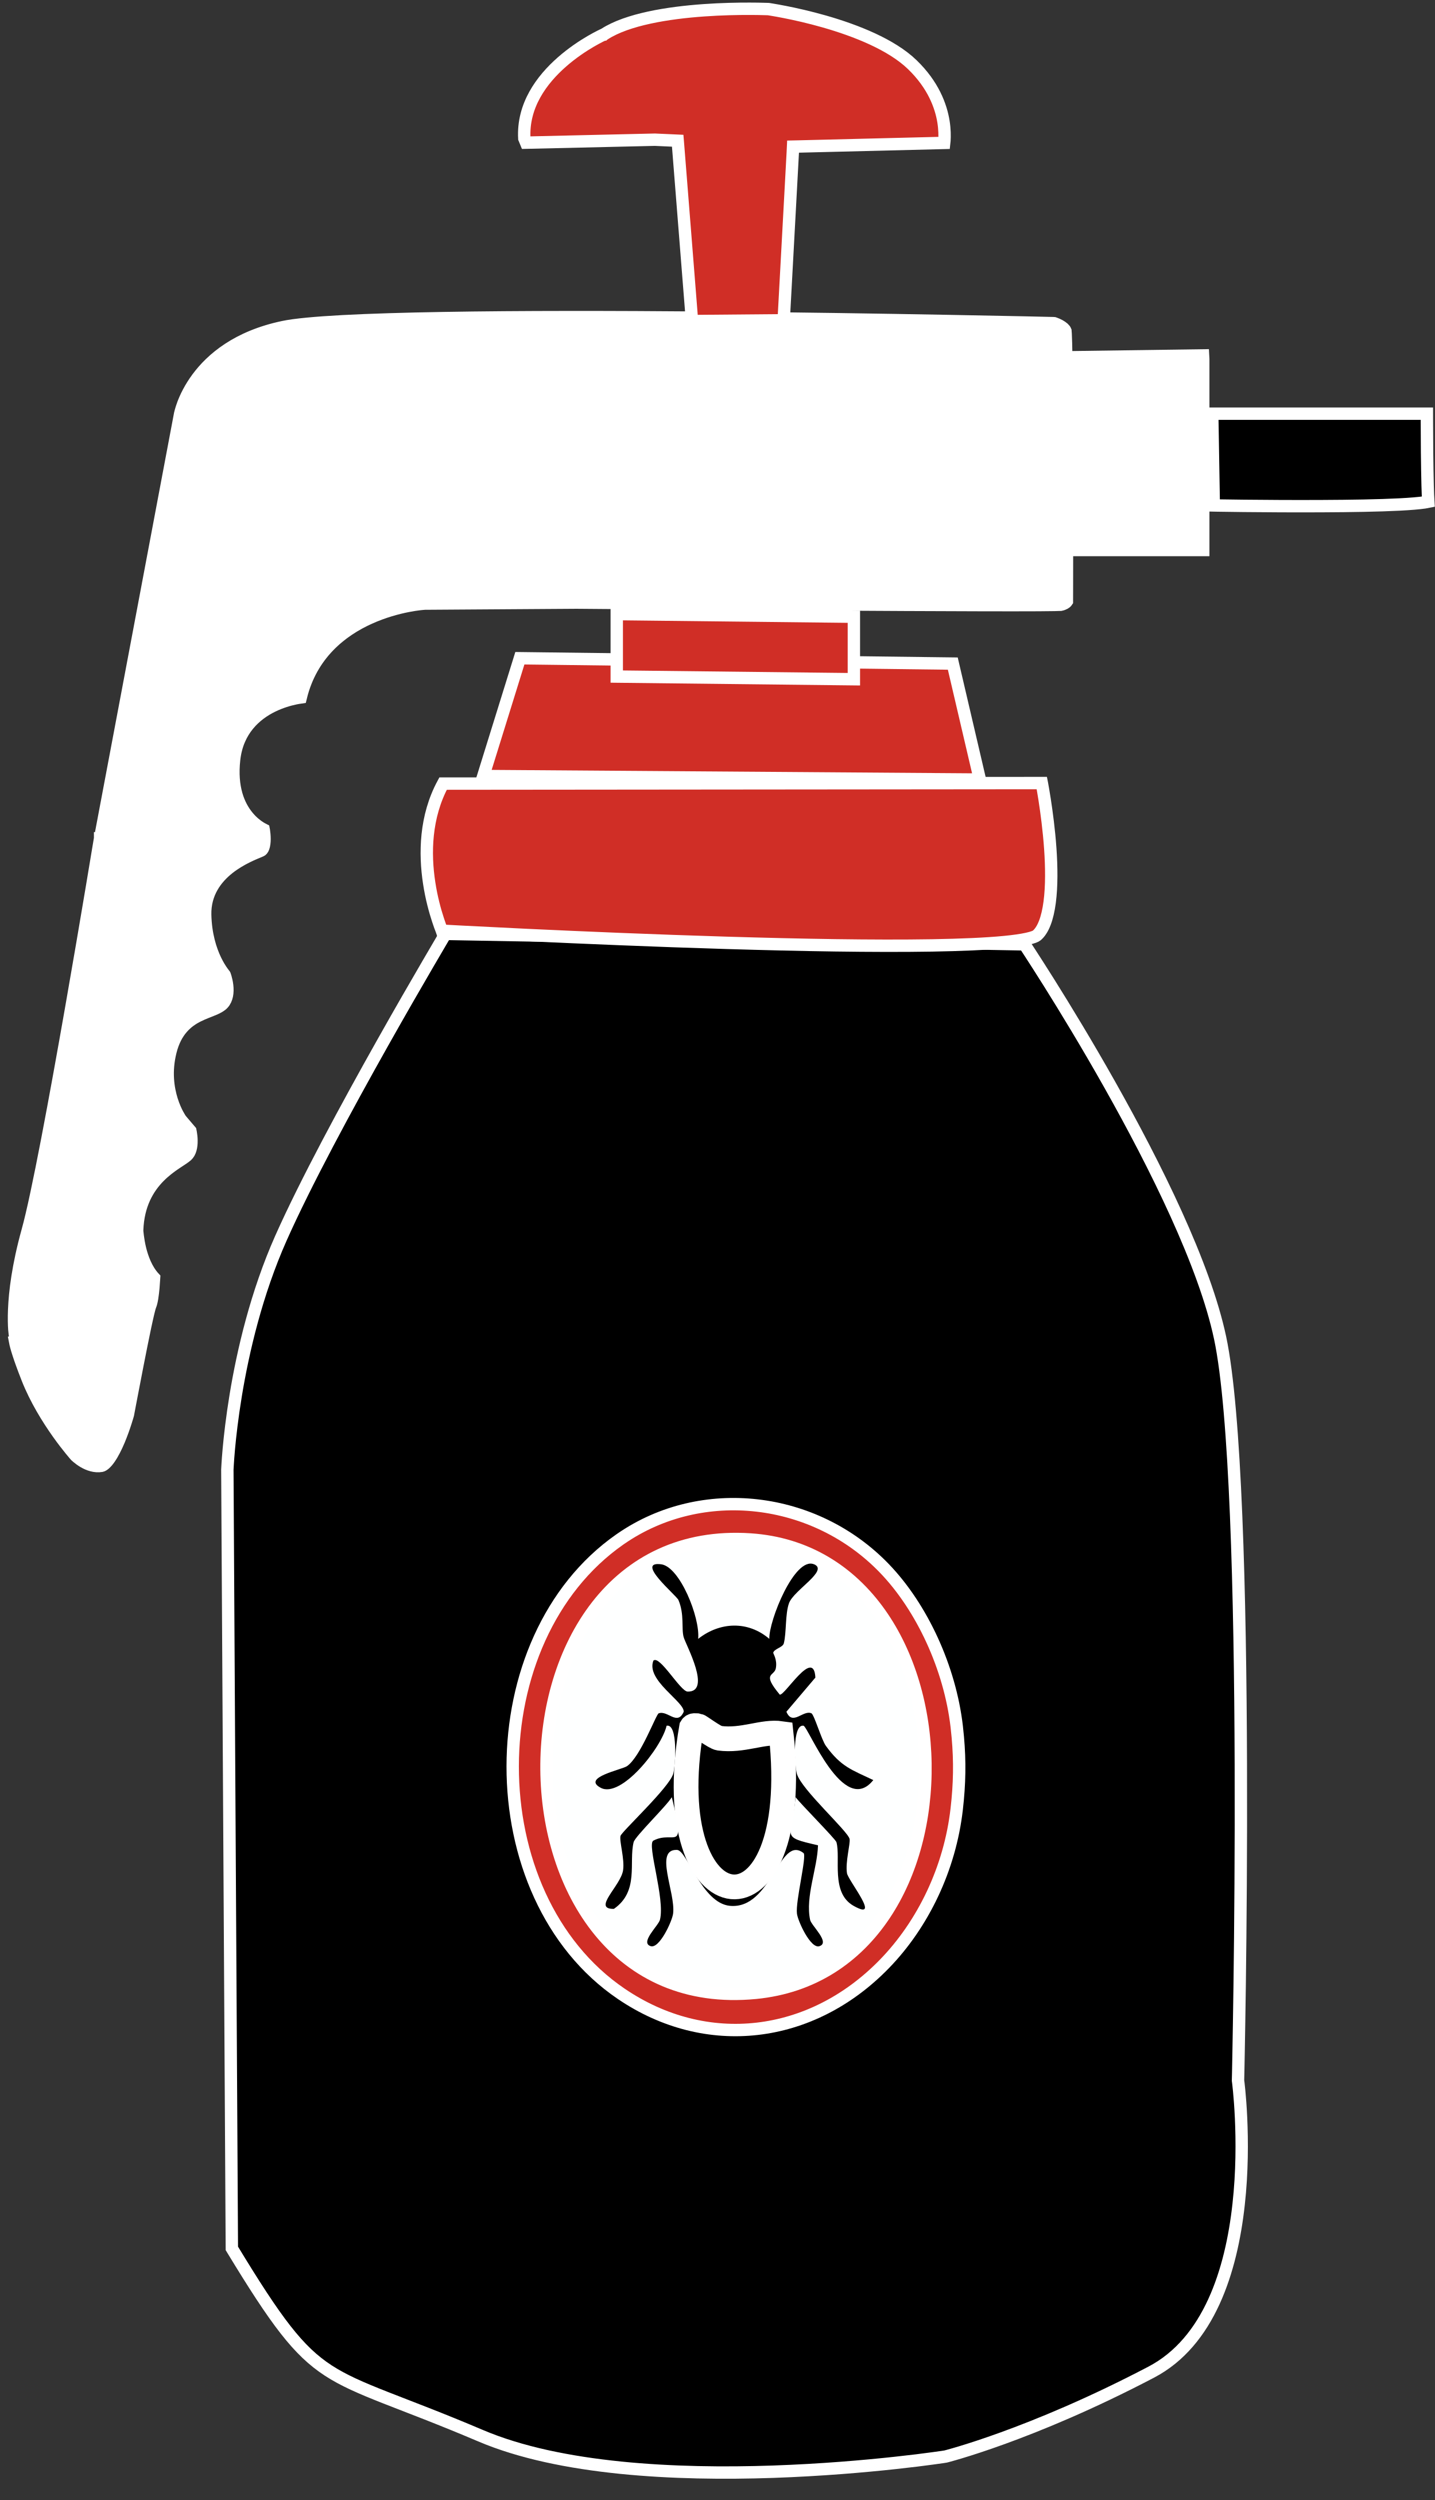
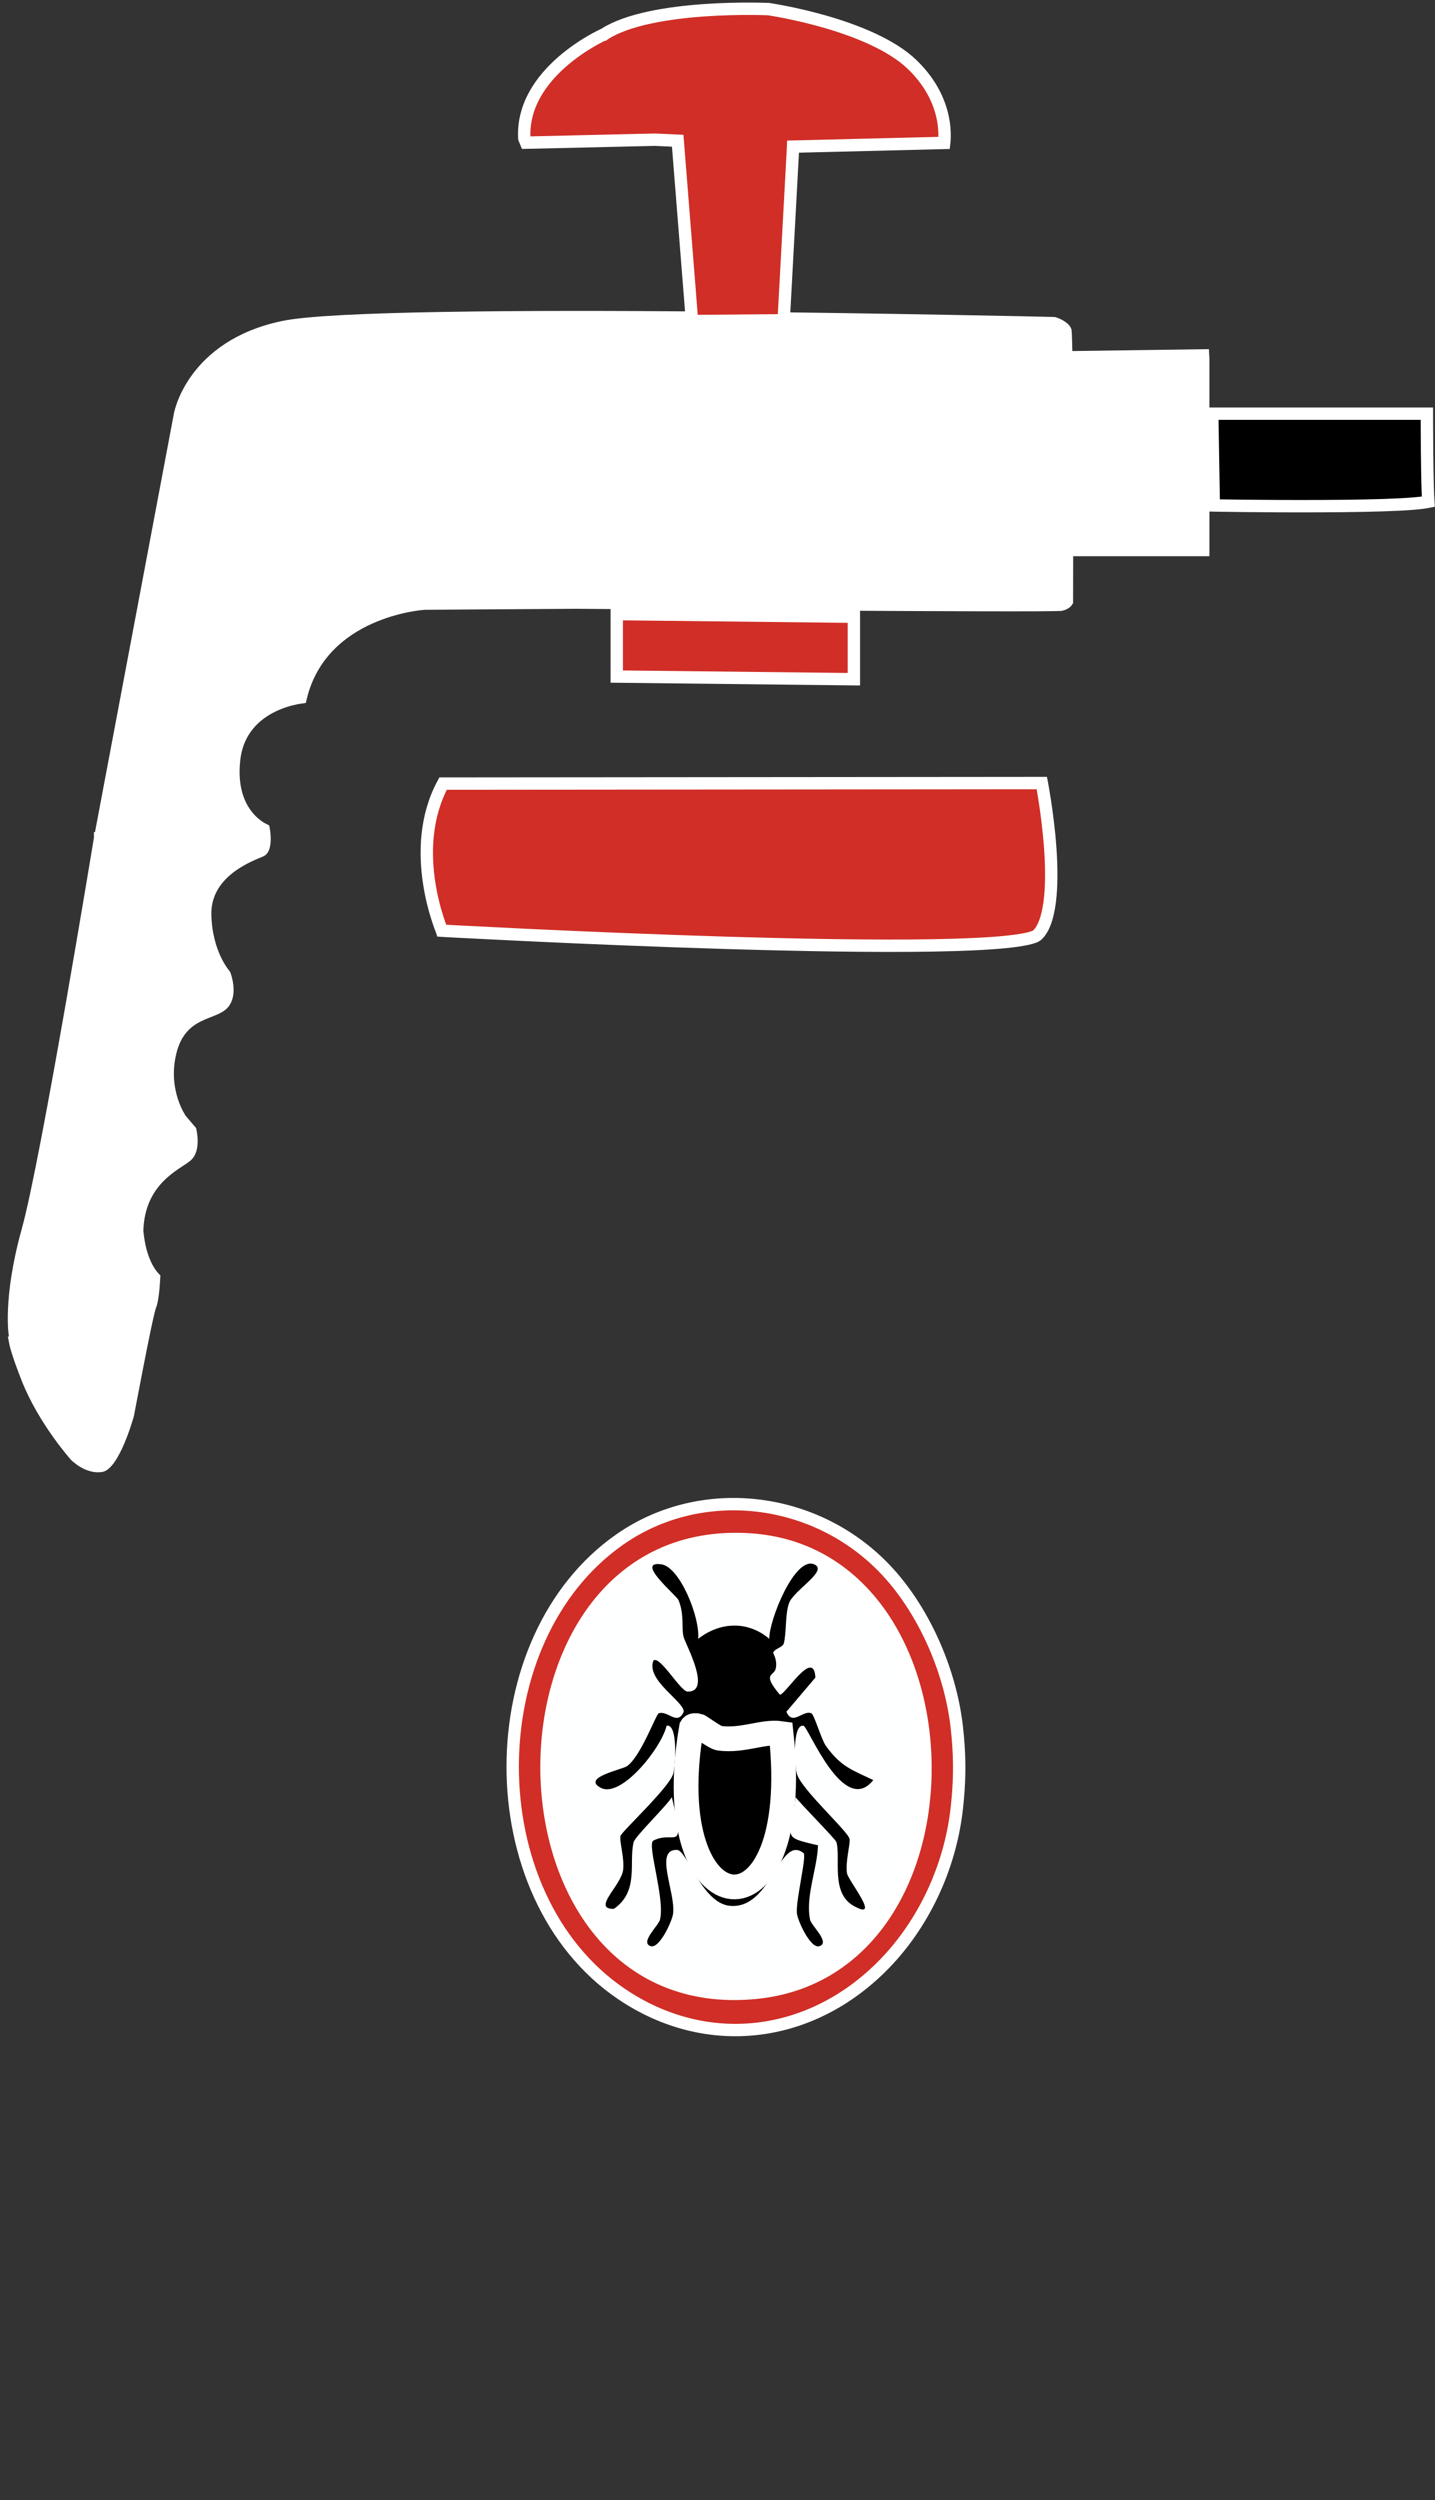
<svg xmlns="http://www.w3.org/2000/svg" width="58" height="101" viewBox="0 0 58 101" fill="none">
  <rect x="0" y="0" width="58" height="101" fill="#333333" stroke="none" />
-   <path d="M17.873 37.95C17.74 38.175 17.548 38.503 17.311 38.91C16.836 39.724 16.181 40.856 15.465 42.129C14.031 44.676 12.351 47.778 11.354 50.018C10.364 52.245 9.821 54.583 9.527 56.368C9.381 57.259 9.296 58.011 9.248 58.539C9.224 58.803 9.21 59.011 9.201 59.152C9.197 59.223 9.194 59.277 9.192 59.313C9.191 59.331 9.191 59.345 9.19 59.354C9.19 59.359 9.19 59.362 9.189 59.364V59.367L9.371 90.826C11.173 93.793 12.053 94.967 13.266 95.758C13.88 96.158 14.588 96.465 15.566 96.85C16.541 97.234 17.777 97.692 19.421 98.391C22.644 99.763 27.332 99.981 31.245 99.847C33.195 99.78 34.942 99.627 36.201 99.49C36.831 99.422 37.339 99.358 37.688 99.31C37.863 99.287 37.998 99.267 38.09 99.254C38.136 99.247 38.17 99.242 38.193 99.238C38.204 99.237 38.212 99.235 38.218 99.234C38.224 99.233 38.232 99.231 38.243 99.228C38.269 99.222 38.307 99.211 38.358 99.197C38.461 99.169 38.613 99.126 38.812 99.066C39.209 98.947 39.791 98.76 40.526 98.494C41.997 97.961 44.081 97.108 46.529 95.826C48.868 94.602 49.769 91.719 50.063 89.047C50.21 87.722 50.203 86.475 50.161 85.558C50.14 85.1 50.11 84.725 50.085 84.466C50.072 84.336 50.062 84.235 50.054 84.167C50.05 84.133 50.046 84.107 50.044 84.09C50.043 84.082 50.042 84.075 50.042 84.071C50.042 84.069 50.041 84.067 50.041 84.066V84.065L50.038 84.046L50.039 84.026V84.025V84.009C50.039 83.997 50.039 83.98 50.04 83.957C50.041 83.911 50.043 83.843 50.045 83.755C50.049 83.578 50.053 83.316 50.06 82.982C50.072 82.314 50.089 81.352 50.105 80.18C50.136 77.834 50.164 74.644 50.152 71.266C50.141 67.889 50.09 64.325 49.962 61.232C49.834 58.133 49.629 55.525 49.315 54.047C48.687 51.084 46.701 47.092 44.856 43.819C43.937 42.188 43.056 40.743 42.406 39.706C42.081 39.188 41.813 38.772 41.627 38.485C41.534 38.342 41.462 38.231 41.412 38.156C41.41 38.154 41.41 38.151 41.408 38.148L18.006 37.725C17.972 37.782 17.928 37.858 17.873 37.95Z" fill="black" stroke="white" stroke-width="0.5" />
  <path d="M17.908 31.654C17.183 32.998 17.165 34.484 17.346 35.666C17.438 36.273 17.582 36.793 17.703 37.16C17.763 37.344 17.817 37.49 17.856 37.588C17.857 37.591 17.859 37.593 17.86 37.596C17.89 37.598 17.923 37.6 17.961 37.602C18.129 37.611 18.377 37.624 18.693 37.641C19.324 37.674 20.228 37.719 21.316 37.771C23.493 37.873 26.41 37.998 29.369 38.087C32.329 38.176 35.328 38.23 37.671 38.191C38.843 38.171 39.846 38.129 40.596 38.056C40.971 38.02 41.277 37.976 41.507 37.926C41.621 37.901 41.713 37.875 41.782 37.85C41.854 37.823 41.888 37.803 41.899 37.793C42.161 37.575 42.339 37.107 42.426 36.443C42.511 35.794 42.502 35.023 42.45 34.276C42.398 33.53 42.302 32.818 42.221 32.292C42.18 32.03 42.142 31.814 42.115 31.664C42.113 31.653 42.111 31.642 42.109 31.632L17.908 31.654Z" fill="#D02E26" stroke="white" stroke-width="0.5" />
-   <path d="M19.533 31.348L39.605 31.491L38.51 26.806L21.012 26.59L19.533 31.348Z" fill="#D02E26" stroke="white" stroke-width="0.5" />
  <path d="M24.928 27.331L34.512 27.438V24.913L24.928 24.807V27.331Z" fill="#D02E26" stroke="white" stroke-width="0.5" />
  <path d="M48.996 16.711L49.059 20.418C49.105 20.419 49.157 20.42 49.215 20.421C49.467 20.425 49.828 20.43 50.261 20.435C51.126 20.444 52.279 20.452 53.429 20.446C54.581 20.441 55.726 20.423 56.577 20.379C57.004 20.357 57.35 20.328 57.584 20.294C57.642 20.285 57.691 20.277 57.729 20.269C57.718 20.106 57.709 19.875 57.702 19.617C57.692 19.225 57.684 18.743 57.679 18.276C57.675 17.809 57.673 17.355 57.672 17.019C57.671 16.9 57.671 16.796 57.671 16.711H48.996Z" fill="black" stroke="white" stroke-width="0.5" />
  <path d="M43.284 14.432L43.304 14.729V14.744L43.376 22.218H48.633V14.502L48.625 14.357L43.284 14.432Z" fill="white" stroke="white" stroke-width="0.5" />
  <path d="M28.468 12.833C24.803 12.803 21.019 12.797 17.911 12.851C16.358 12.877 14.974 12.918 13.861 12.977C12.742 13.037 11.91 13.115 11.45 13.212C9.587 13.603 8.548 14.499 7.972 15.282C7.683 15.676 7.507 16.045 7.406 16.313C7.355 16.447 7.323 16.556 7.303 16.63C7.293 16.666 7.286 16.695 7.282 16.713C7.281 16.722 7.279 16.728 7.279 16.732L7.278 16.736L7.277 16.739L4.047 33.863H4.046V33.865C4.046 33.867 4.045 33.87 4.044 33.873C4.043 33.879 4.042 33.888 4.04 33.9C4.036 33.925 4.03 33.962 4.022 34.01C4.006 34.106 3.982 34.247 3.952 34.428C3.893 34.789 3.807 35.308 3.7 35.939C3.488 37.203 3.196 38.917 2.88 40.72C2.249 44.317 1.516 48.291 1.117 49.724C0.728 51.123 0.602 52.188 0.573 52.897C0.558 53.252 0.567 53.519 0.579 53.694C0.586 53.782 0.594 53.846 0.599 53.889C0.602 53.909 0.603 53.925 0.605 53.934C0.605 53.939 0.606 53.942 0.607 53.944V53.945L0.65 54.179L0.609 54.188C0.648 54.394 0.77 54.822 1.109 55.681C1.442 56.527 1.929 57.308 2.335 57.882C2.538 58.168 2.719 58.4 2.85 58.56C2.915 58.641 2.967 58.702 3.003 58.744L3.051 58.799C3.051 58.799 3.052 58.801 3.054 58.803C3.057 58.806 3.062 58.811 3.069 58.817C3.083 58.831 3.105 58.85 3.134 58.874C3.192 58.922 3.275 58.986 3.376 59.046C3.584 59.168 3.839 59.258 4.1 59.213C4.164 59.201 4.279 59.124 4.426 58.912C4.563 58.715 4.694 58.453 4.807 58.184C4.919 57.916 5.011 57.652 5.075 57.453C5.107 57.354 5.132 57.271 5.149 57.214C5.157 57.185 5.164 57.163 5.168 57.148C5.17 57.143 5.171 57.138 5.172 57.135C5.174 57.127 5.175 57.115 5.178 57.1C5.184 57.071 5.192 57.027 5.202 56.972C5.223 56.86 5.254 56.7 5.29 56.508C5.363 56.123 5.462 55.606 5.566 55.079C5.669 54.552 5.777 54.015 5.867 53.588C5.913 53.374 5.954 53.187 5.989 53.042C6.021 52.907 6.052 52.785 6.079 52.722C6.101 52.669 6.126 52.572 6.148 52.438C6.169 52.31 6.185 52.165 6.198 52.026C6.21 51.888 6.219 51.76 6.224 51.666C6.225 51.649 6.226 51.633 6.227 51.618C5.919 51.285 5.753 50.823 5.663 50.46C5.613 50.256 5.584 50.072 5.567 49.938C5.558 49.871 5.552 49.816 5.549 49.778C5.547 49.759 5.546 49.744 5.545 49.733C5.545 49.728 5.544 49.724 5.544 49.721V49.716L5.793 49.701L5.544 49.715L5.543 49.704L5.544 49.692C5.617 47.609 7.184 47.012 7.551 46.681C7.691 46.554 7.744 46.326 7.739 46.07C7.738 45.95 7.723 45.839 7.709 45.758C7.704 45.728 7.7 45.703 7.696 45.684L7.322 45.245L7.315 45.237L7.309 45.229V45.228L7.308 45.226L7.296 45.211C7.289 45.201 7.28 45.186 7.269 45.168C7.246 45.132 7.215 45.079 7.179 45.013C7.108 44.879 7.019 44.686 6.943 44.444C6.79 43.959 6.688 43.274 6.891 42.471C6.994 42.063 7.157 41.758 7.36 41.525C7.561 41.293 7.792 41.143 8.016 41.032C8.228 40.927 8.464 40.844 8.628 40.775C8.809 40.699 8.931 40.63 9.013 40.541C9.179 40.359 9.213 40.087 9.181 39.812C9.166 39.681 9.137 39.562 9.112 39.476C9.1 39.437 9.089 39.404 9.081 39.382C9.08 39.38 9.077 39.378 9.075 39.376C9.052 39.347 9.02 39.306 8.983 39.253C8.907 39.146 8.808 38.99 8.709 38.784C8.511 38.371 8.311 37.759 8.293 36.95C8.274 36.076 8.737 35.471 9.242 35.072C9.743 34.677 10.31 34.463 10.543 34.365C10.577 34.351 10.615 34.317 10.646 34.23C10.677 34.141 10.692 34.022 10.692 33.892C10.692 33.764 10.678 33.638 10.664 33.544C10.662 33.532 10.66 33.52 10.658 33.51C10.622 33.491 10.579 33.471 10.533 33.443C10.386 33.352 10.195 33.207 10.014 32.987C9.645 32.541 9.336 31.814 9.463 30.679C9.595 29.495 10.332 28.857 11.015 28.523C11.354 28.358 11.683 28.264 11.926 28.213C12.014 28.194 12.093 28.182 12.156 28.173C12.581 26.42 13.812 25.471 14.933 24.967C15.511 24.706 16.065 24.561 16.473 24.48C16.677 24.44 16.846 24.416 16.965 24.402C17.024 24.395 17.071 24.39 17.104 24.388C17.12 24.386 17.133 24.385 17.142 24.385C17.146 24.384 17.149 24.384 17.152 24.384H17.157C17.157 24.387 17.158 24.413 17.171 24.633L17.157 24.383H17.17L23.325 24.342H23.342C23.351 24.342 23.366 24.343 23.384 24.343C23.42 24.343 23.474 24.343 23.544 24.344C23.685 24.345 23.892 24.346 24.154 24.349C24.681 24.353 25.433 24.359 26.337 24.366C28.145 24.38 30.559 24.398 32.985 24.413C35.411 24.428 37.849 24.44 39.703 24.444C40.63 24.446 41.411 24.446 41.972 24.443C42.252 24.442 42.477 24.44 42.637 24.436C42.717 24.435 42.78 24.433 42.825 24.43C42.85 24.43 42.865 24.429 42.872 24.429C43.011 24.399 43.077 24.345 43.106 24.313C43.113 24.305 43.118 24.296 43.122 24.29C43.122 24.273 43.122 24.253 43.122 24.229C43.123 24.151 43.123 24.035 43.123 23.889C43.124 23.595 43.124 23.174 43.125 22.669C43.127 21.658 43.129 20.306 43.126 18.945C43.124 17.584 43.118 16.212 43.107 15.162C43.101 14.637 43.094 14.192 43.085 13.87C43.081 13.709 43.076 13.579 43.071 13.486C43.068 13.44 43.065 13.405 43.063 13.38C43.062 13.372 43.061 13.366 43.061 13.362C43.037 13.301 42.956 13.223 42.82 13.149C42.757 13.115 42.695 13.09 42.649 13.072C42.629 13.065 42.613 13.059 42.601 13.055C42.592 13.054 42.581 13.054 42.569 13.054C42.517 13.052 42.44 13.051 42.339 13.049C42.138 13.044 41.841 13.037 41.463 13.029C40.706 13.013 39.621 12.992 38.307 12.968C35.678 12.92 32.133 12.863 28.468 12.833Z" fill="white" stroke="white" stroke-width="0.5" />
  <path d="M30.303 0.354C29.825 0.353 29.167 0.364 28.45 0.415C27.732 0.466 26.958 0.556 26.246 0.71C25.529 0.865 24.893 1.081 24.438 1.374L24.422 1.385L24.404 1.393L24.403 1.394C24.402 1.394 24.399 1.394 24.396 1.396C24.39 1.398 24.382 1.403 24.37 1.408C24.346 1.42 24.309 1.437 24.263 1.46C24.171 1.507 24.037 1.577 23.877 1.67C23.556 1.857 23.132 2.136 22.716 2.5C21.884 3.229 21.12 4.268 21.192 5.593L21.262 5.763L26.471 5.643H26.48L26.489 5.644L27.172 5.675L27.391 5.685L27.409 5.905L27.97 12.97L31.675 12.938L32.043 6.155L32.054 5.923L32.286 5.918L38.162 5.773C38.165 5.745 38.169 5.715 38.172 5.682C38.184 5.496 38.184 5.229 38.133 4.91C38.029 4.276 37.719 3.43 36.874 2.613C36.034 1.8 34.597 1.235 33.333 0.872C32.707 0.693 32.136 0.566 31.721 0.485C31.513 0.444 31.345 0.414 31.229 0.395C31.172 0.385 31.127 0.378 31.096 0.373L31.063 0.368C31.054 0.368 31.041 0.367 31.023 0.366C30.988 0.365 30.936 0.363 30.87 0.362C30.736 0.358 30.542 0.354 30.303 0.354Z" fill="#D02E26" stroke="white" stroke-width="0.5" />
  <path d="M35.756 63.367C32.931 60.426 28.371 59.911 25.112 62.147L25.046 62.192C22.184 64.194 20.726 67.76 20.722 71.352C20.718 74.971 22.189 78.56 25.111 80.543C28.543 82.874 32.791 82.383 35.757 79.323C37.305 77.727 38.395 75.485 38.669 73.073C38.786 72.051 38.801 71.163 38.713 70.175L38.669 69.744C38.394 67.376 37.266 64.939 35.756 63.367Z" fill="#D02E26" stroke="white" stroke-width="0.5" />
  <path d="M30.331 62.189C27.562 62.003 25.504 63.113 24.134 64.865C22.758 66.627 22.07 69.049 22.088 71.474C22.107 73.899 22.83 76.297 24.24 78.015C25.642 79.723 27.733 80.772 30.536 80.502C35.183 80.053 37.474 75.682 37.405 71.238C37.336 66.793 34.909 62.496 30.331 62.189Z" fill="#FEFFFF" stroke="white" stroke-width="0.5" />
  <path d="M32.903 63.192C32.118 62.861 31.072 65.475 31.094 66.203C30.233 65.467 29.098 65.512 28.219 66.203C28.3 65.331 27.474 63.293 26.729 63.192C25.64 63.046 27.34 64.445 27.421 64.634C27.672 65.224 27.532 65.792 27.634 66.139C27.73 66.464 28.771 68.35 27.794 68.334C27.498 68.328 26.667 66.853 26.41 67.081C26.092 67.869 27.667 68.741 27.634 69.149C27.375 69.731 26.985 69.077 26.623 69.212C26.514 69.252 25.901 70.951 25.346 71.343C25.136 71.491 23.493 71.802 24.281 72.22C25.101 72.656 26.733 70.613 26.943 69.712C27.418 69.616 27.297 71.36 27.209 71.656C27.046 72.213 25.122 73.993 25.079 74.165C25.027 74.375 25.25 75.093 25.185 75.544C25.096 76.179 23.916 77.125 24.812 77.111C25.841 76.397 25.407 75.241 25.61 74.416C25.668 74.182 26.947 72.948 27.153 72.598C27.733 74.943 27.259 73.91 26.408 74.353C26.134 74.497 26.89 76.702 26.674 77.551C26.613 77.792 25.851 78.473 26.3 78.617C26.652 78.728 27.168 77.607 27.206 77.3C27.312 76.451 26.424 74.688 27.366 74.729C27.773 74.746 28.364 76.876 29.496 76.987C31.196 77.152 31.492 74.089 32.477 74.856C32.619 74.966 32.148 76.804 32.211 77.302C32.249 77.609 32.764 78.73 33.116 78.619C33.574 78.473 32.794 77.792 32.743 77.553C32.545 76.611 33.037 75.474 33.062 74.542C31.485 74.184 32.001 74.25 32.156 72.598C32.363 72.876 33.771 74.289 33.807 74.416C33.989 75.06 33.564 76.459 34.499 76.987C35.656 77.64 34.281 75.969 34.233 75.669C34.161 75.221 34.375 74.478 34.339 74.289C34.281 73.978 32.386 72.285 32.209 71.656C32.113 71.31 32.017 69.638 32.475 69.712C32.667 69.743 34.094 73.421 35.297 71.907C34.44 71.498 33.999 71.38 33.381 70.527C33.204 70.284 32.908 69.262 32.796 69.21C32.465 69.06 32.032 69.735 31.785 69.147L32.956 67.768C32.893 66.543 31.728 68.493 31.518 68.457C30.768 67.559 31.297 67.727 31.358 67.39C31.423 67.036 31.244 66.794 31.253 66.763C31.291 66.604 31.634 66.553 31.679 66.388C31.791 65.969 31.732 65.187 31.892 64.757C32.089 64.229 33.508 63.443 32.903 63.19V63.192Z" fill="black" />
  <path d="M28.218 69.714C28.118 69.714 28.01 69.675 27.951 69.776C26.522 77.985 32.524 78.664 31.571 70.027C30.824 69.92 30.031 70.346 29.07 70.216C28.895 70.193 28.268 69.719 28.218 69.714Z" fill="black" />
  <path d="M28.218 69.714C28.118 69.714 28.01 69.675 27.951 69.776C26.522 77.985 32.524 78.664 31.571 70.027C30.824 69.92 30.031 70.346 29.07 70.216C28.895 70.193 28.268 69.719 28.218 69.714Z" stroke="white" />
</svg>